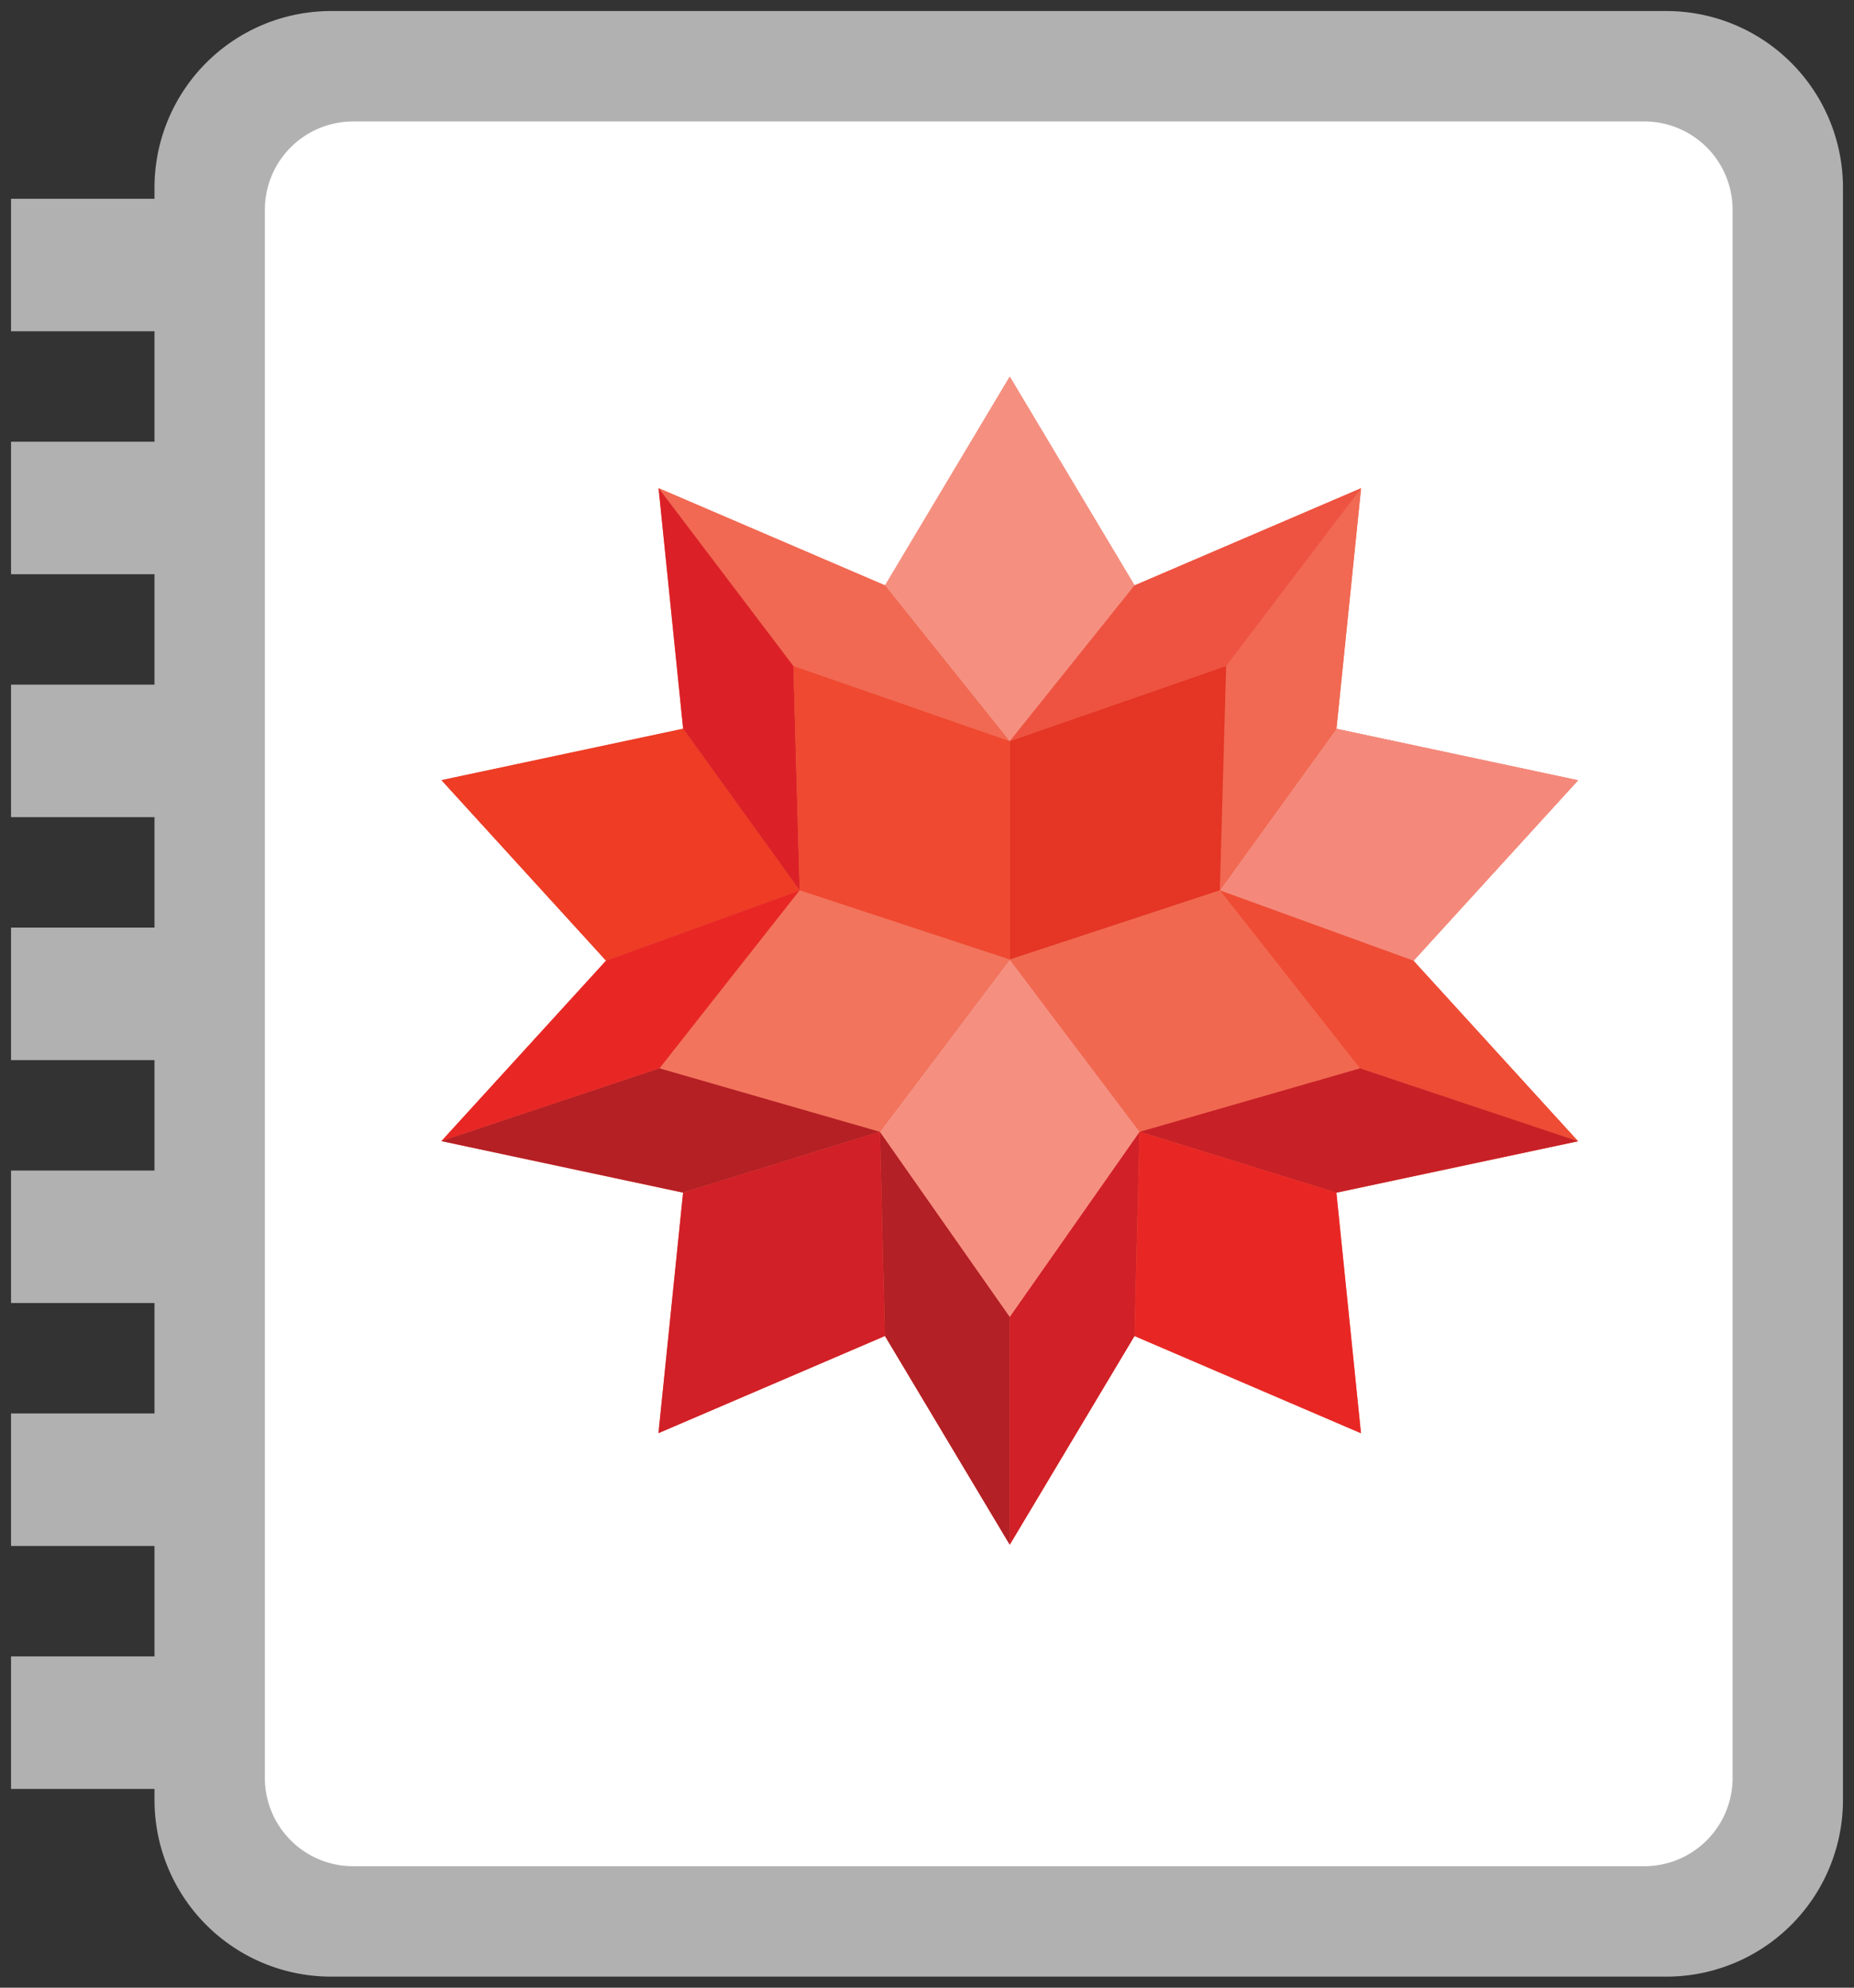
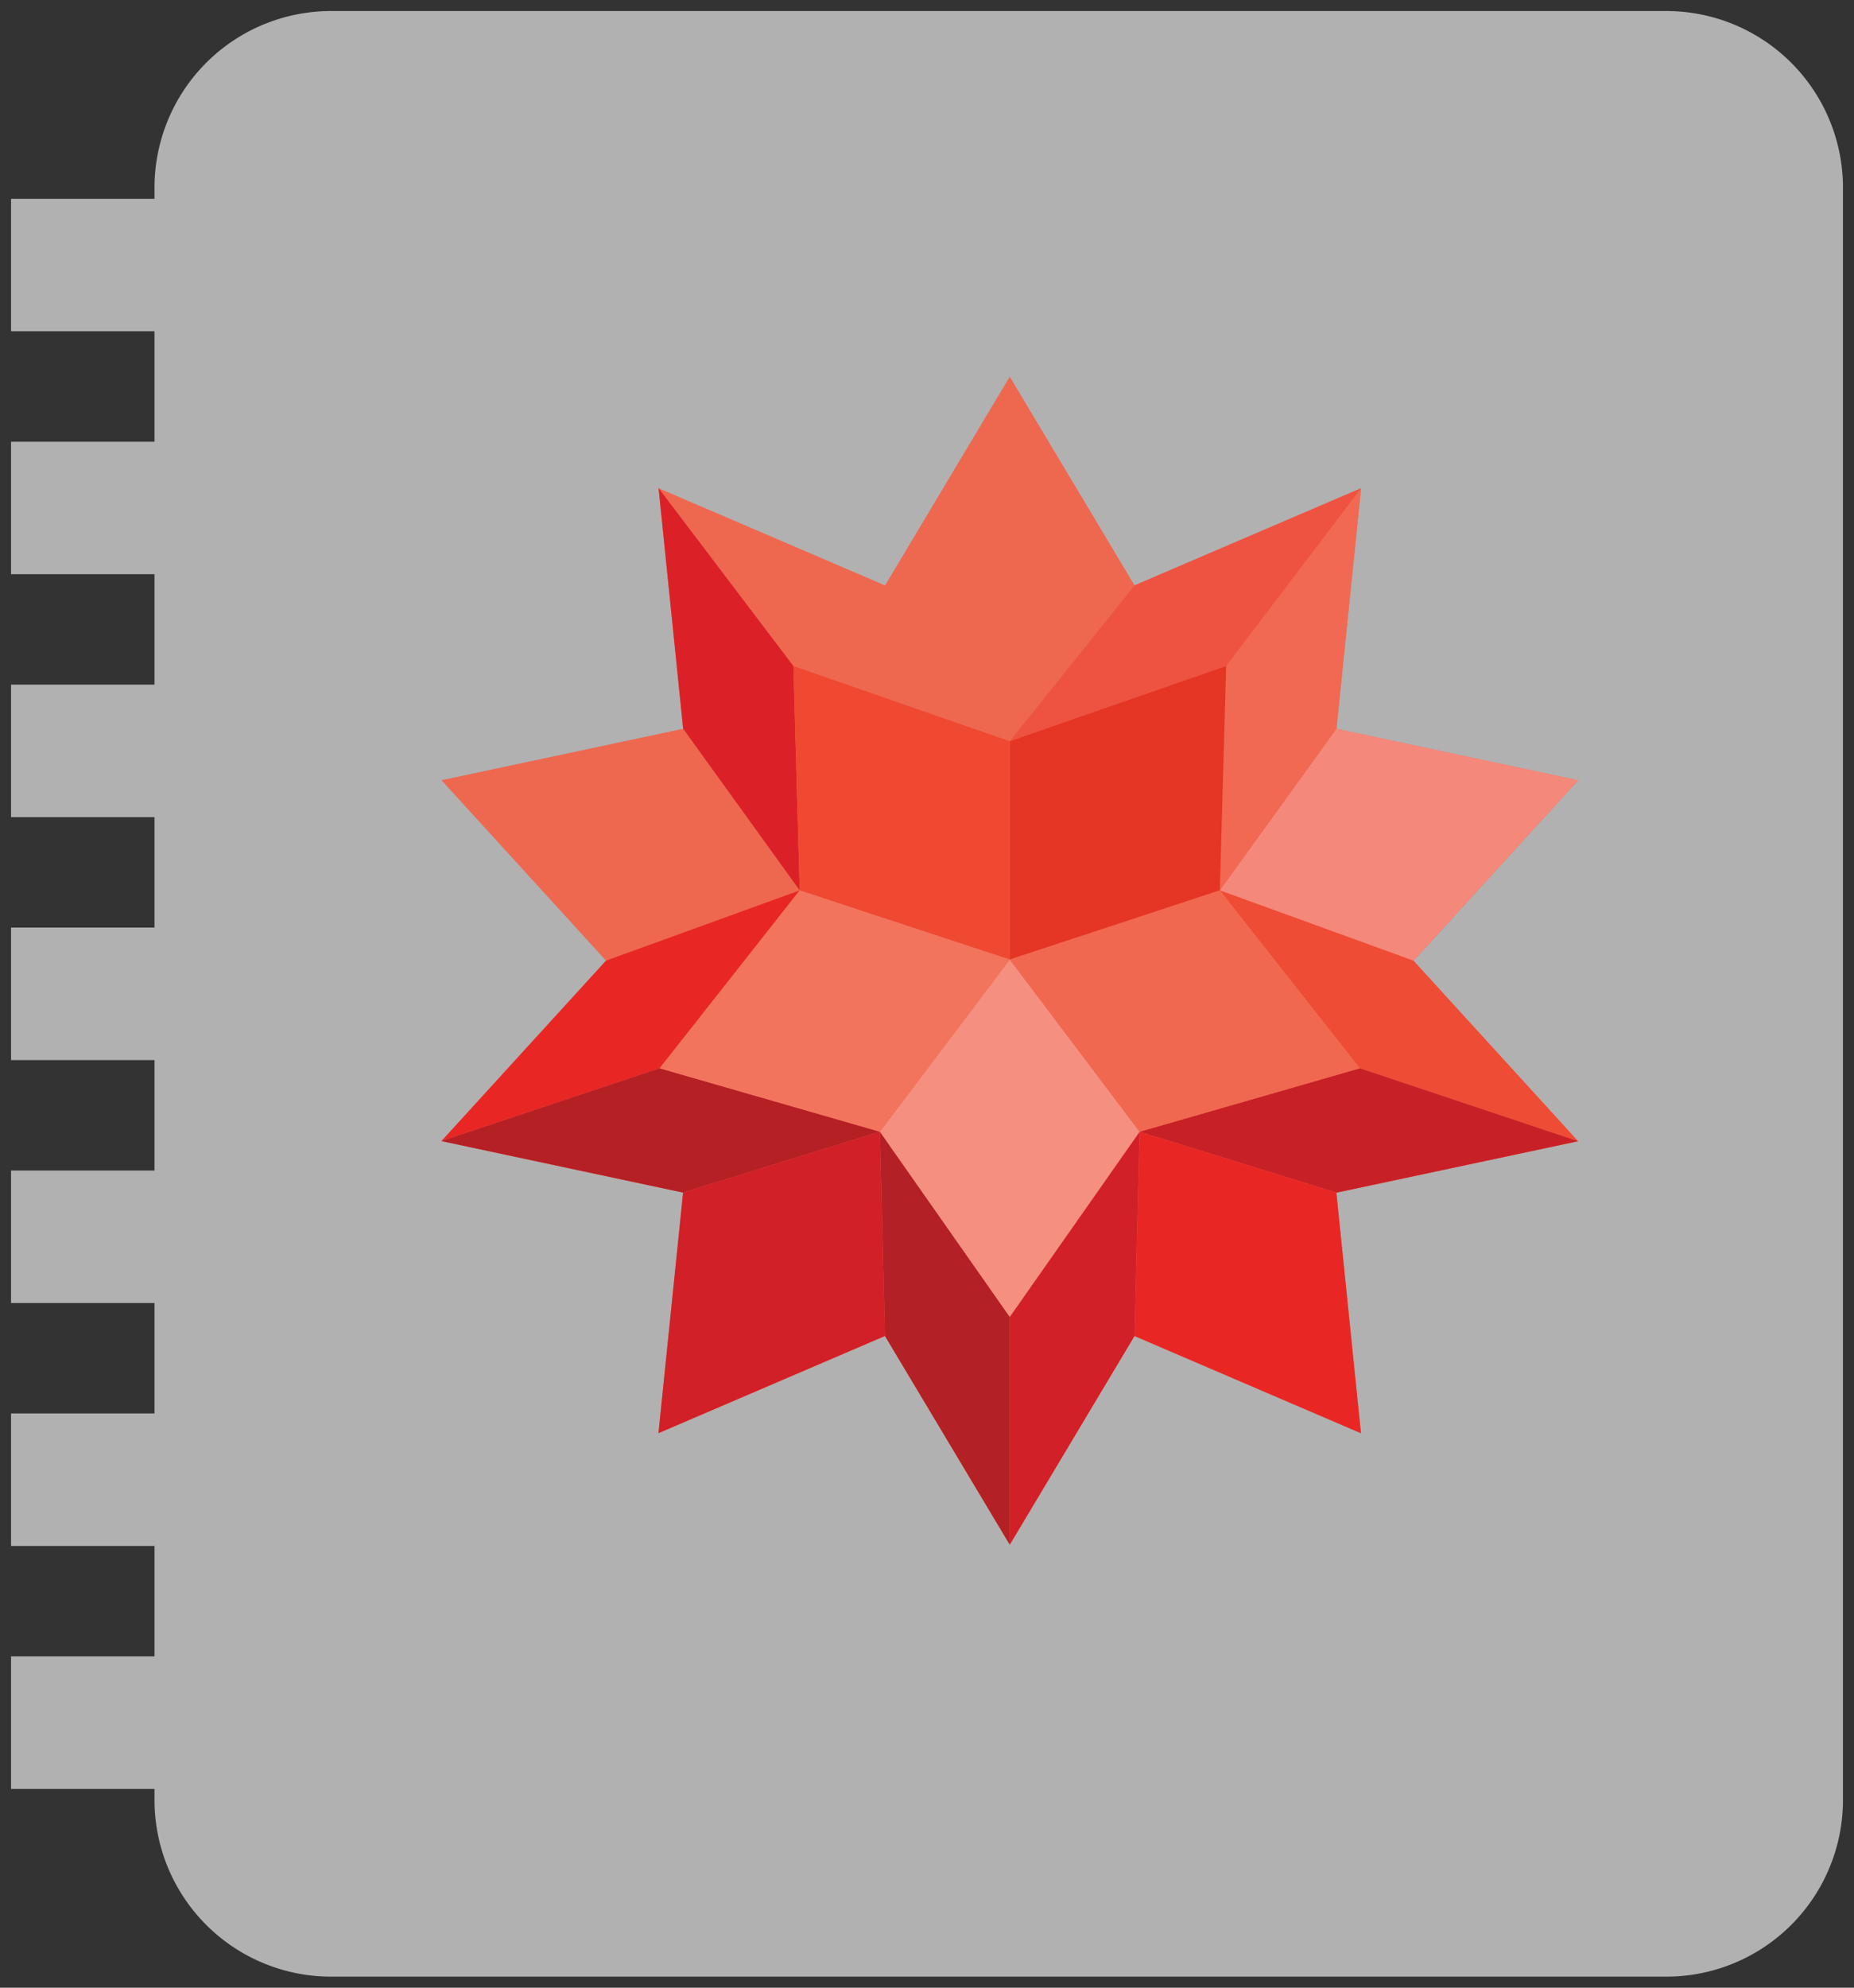
<svg xmlns="http://www.w3.org/2000/svg" viewBox="0 0 168 180">
  <rect x="0" y="0" width="168" height="180" fill="#333333" stroke="none" />
  <defs>
    <style>.a{fill:#b1b1b1;}.b{fill:#fff;}.c{fill:#ee6850;}.d{fill:#f16952;}.e{fill:#ee3c25;}.f{fill:#db2127;}.g{fill:#f59081;}.h{fill:#f4897b;}.i{fill:#ee5341;}.j{fill:#ef4c35;}.k{fill:#e82725;}.l{fill:#d12027;}.m{fill:#c72127;}.n{fill:#b52025;}.o{fill:#b32025;}.p{fill:#e43525;}.q{fill:#ef4931;}.r{fill:#f16850;}.s{fill:#f2745d;}</style>
  </defs>
  <path class="a" d="M151,1H30A16,16,0,0,0,14,17v1H1V30H14V40H1V52H14V62H1V74H14V84H1V96H14v10H1v12H14v10H1v12H14v10H1v12H14v1a16,16,0,0,0,16,16H151a16,16,0,0,0,16-16V17A16,16,0,0,0,151,1Z" />
-   <path class="b" d="M157,161V19a8,8,0,0,0-8-8H32a8,8,0,0,0-8,8V161a8,8,0,0,0,8,8H149A8,8,0,0,0,157,161Z" />
  <polygon class="c" points="142.999 103.353 121.096 108.012 123.327 129.795 102.805 120.992 91.499 139.891 80.189 120.987 59.667 129.786 61.898 108.008 39.999 103.339 54.916 86.999 40.004 70.654 61.903 65.995 59.677 44.212 80.199 53.015 91.499 34.111 102.809 53.015 123.332 44.217 121.101 66 142.999 70.663 128.087 87.008 142.999 103.353" />
-   <polygon class="d" points="91.499 67.125 80.197 53.009 59.677 44.205 71.893 60.315 91.499 67.125" />
-   <polygon class="e" points="61.903 65.989 40.002 70.647 54.913 86.993 72.465 80.632 61.903 65.989" />
  <polygon class="f" points="71.893 60.315 59.677 44.205 61.903 65.989 72.465 80.632 71.893 60.315" />
-   <polygon class="g" points="102.809 53.01 91.499 34.108 80.197 53.009 91.499 67.125 102.809 53.01" />
  <polygon class="h" points="128.086 87.001 142.999 70.658 121.101 65.995 110.534 80.632 128.086 87.001" />
  <polygon class="d" points="110.534 80.632 121.101 65.995 123.332 44.211 111.106 60.315 110.534 80.632" />
  <polygon class="i" points="111.106 60.315 123.332 44.211 102.809 53.01 91.499 67.125 111.106 60.315" />
  <polygon class="j" points="123.223 96.741 142.997 103.347 128.086 87.001 110.534 80.632 123.223 96.741" />
  <polygon class="k" points="72.465 80.632 54.913 86.993 39.999 103.335 59.775 96.741 72.465 80.632" />
  <polygon class="l" points="91.499 119.253 91.499 139.886 102.802 120.986 103.263 102.487 91.499 119.253" />
  <polygon class="m" points="123.223 96.741 103.263 102.487 121.097 108.005 142.997 103.347 123.223 96.741" />
  <polygon class="k" points="102.802 120.986 123.323 129.789 121.097 108.005 103.263 102.487 102.802 120.986" />
  <polygon class="n" points="59.775 96.741 39.999 103.335 61.898 107.999 79.735 102.487 59.775 96.741" />
  <polygon class="o" points="79.735 102.487 80.189 120.983 91.499 139.886 91.499 119.253 79.735 102.487" />
  <polygon class="l" points="61.898 107.999 59.667 129.782 80.189 120.983 79.735 102.487 61.898 107.999" />
  <polygon class="p" points="110.534 80.632 111.106 60.315 91.499 67.125 91.499 86.896 110.534 80.632" />
  <polygon class="q" points="91.499 67.125 71.893 60.315 72.465 80.632 91.499 86.896 91.499 67.125" />
  <polygon class="g" points="79.735 102.487 91.499 119.253 103.263 102.487 91.499 86.896 79.735 102.487" />
  <polygon class="r" points="91.499 86.896 103.263 102.487 123.223 96.741 110.534 80.632 91.499 86.896" />
  <polygon class="s" points="72.465 80.632 59.775 96.741 79.735 102.487 91.499 86.896 72.465 80.632" />
</svg>